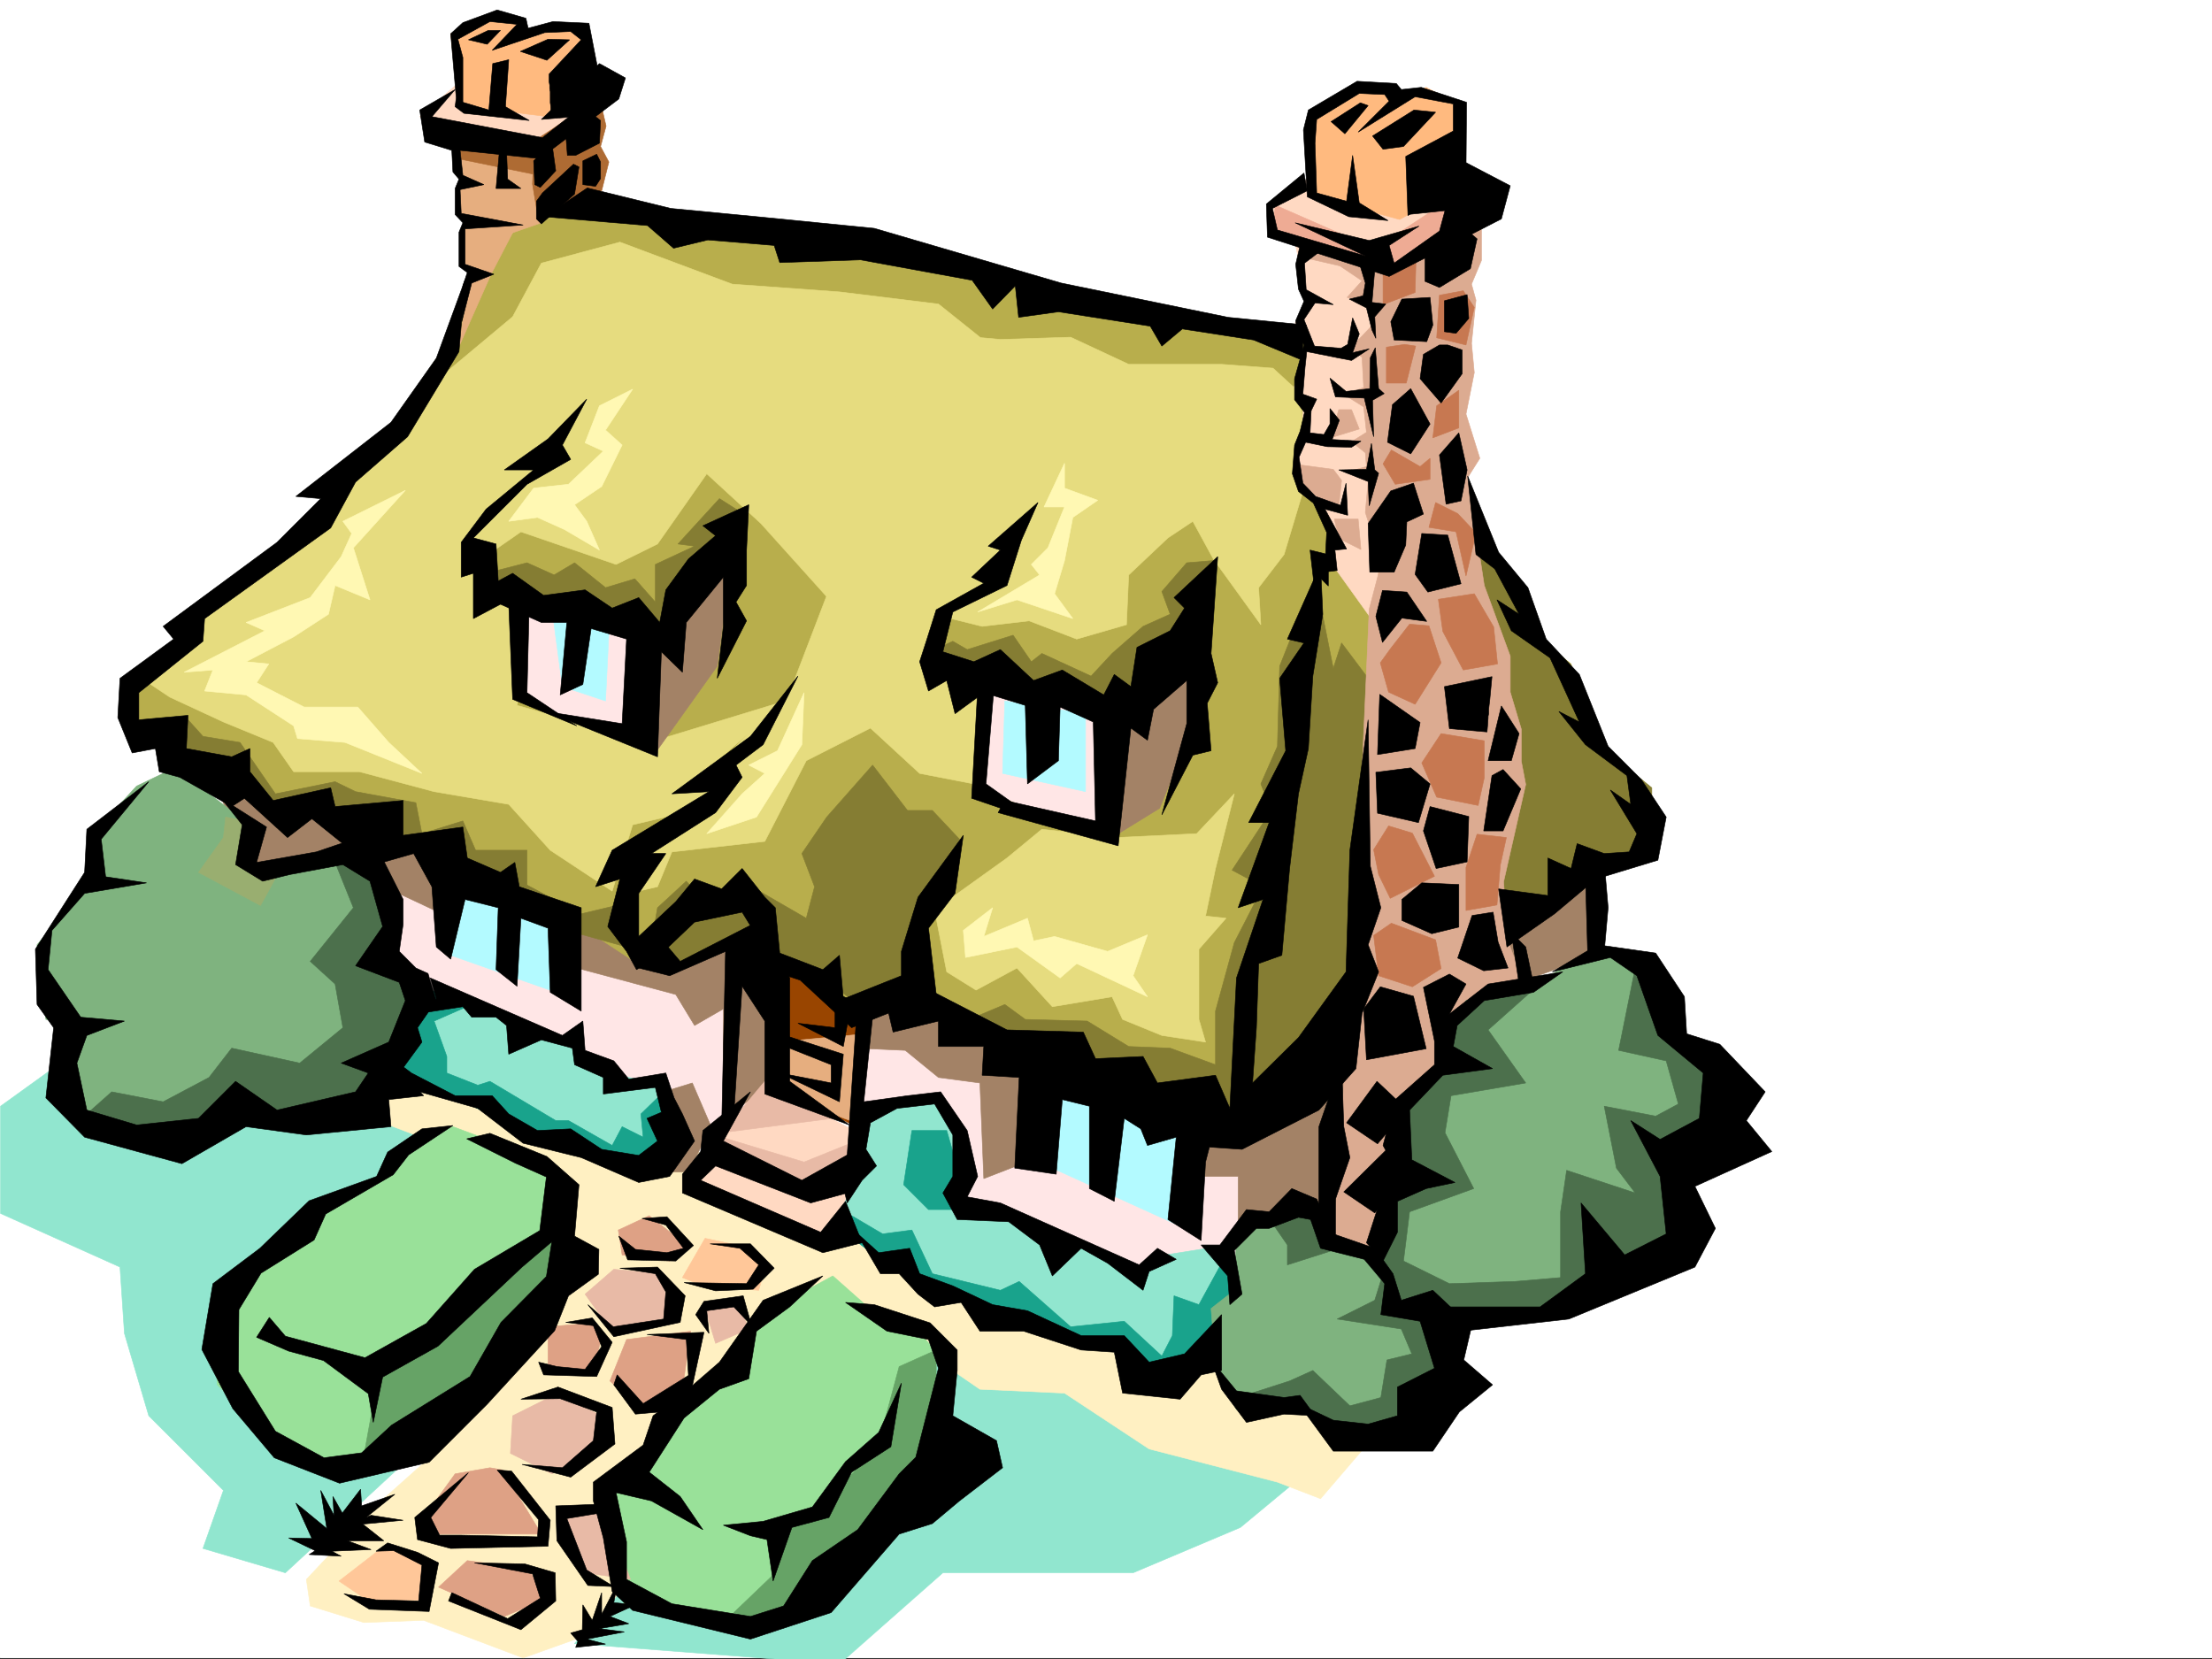
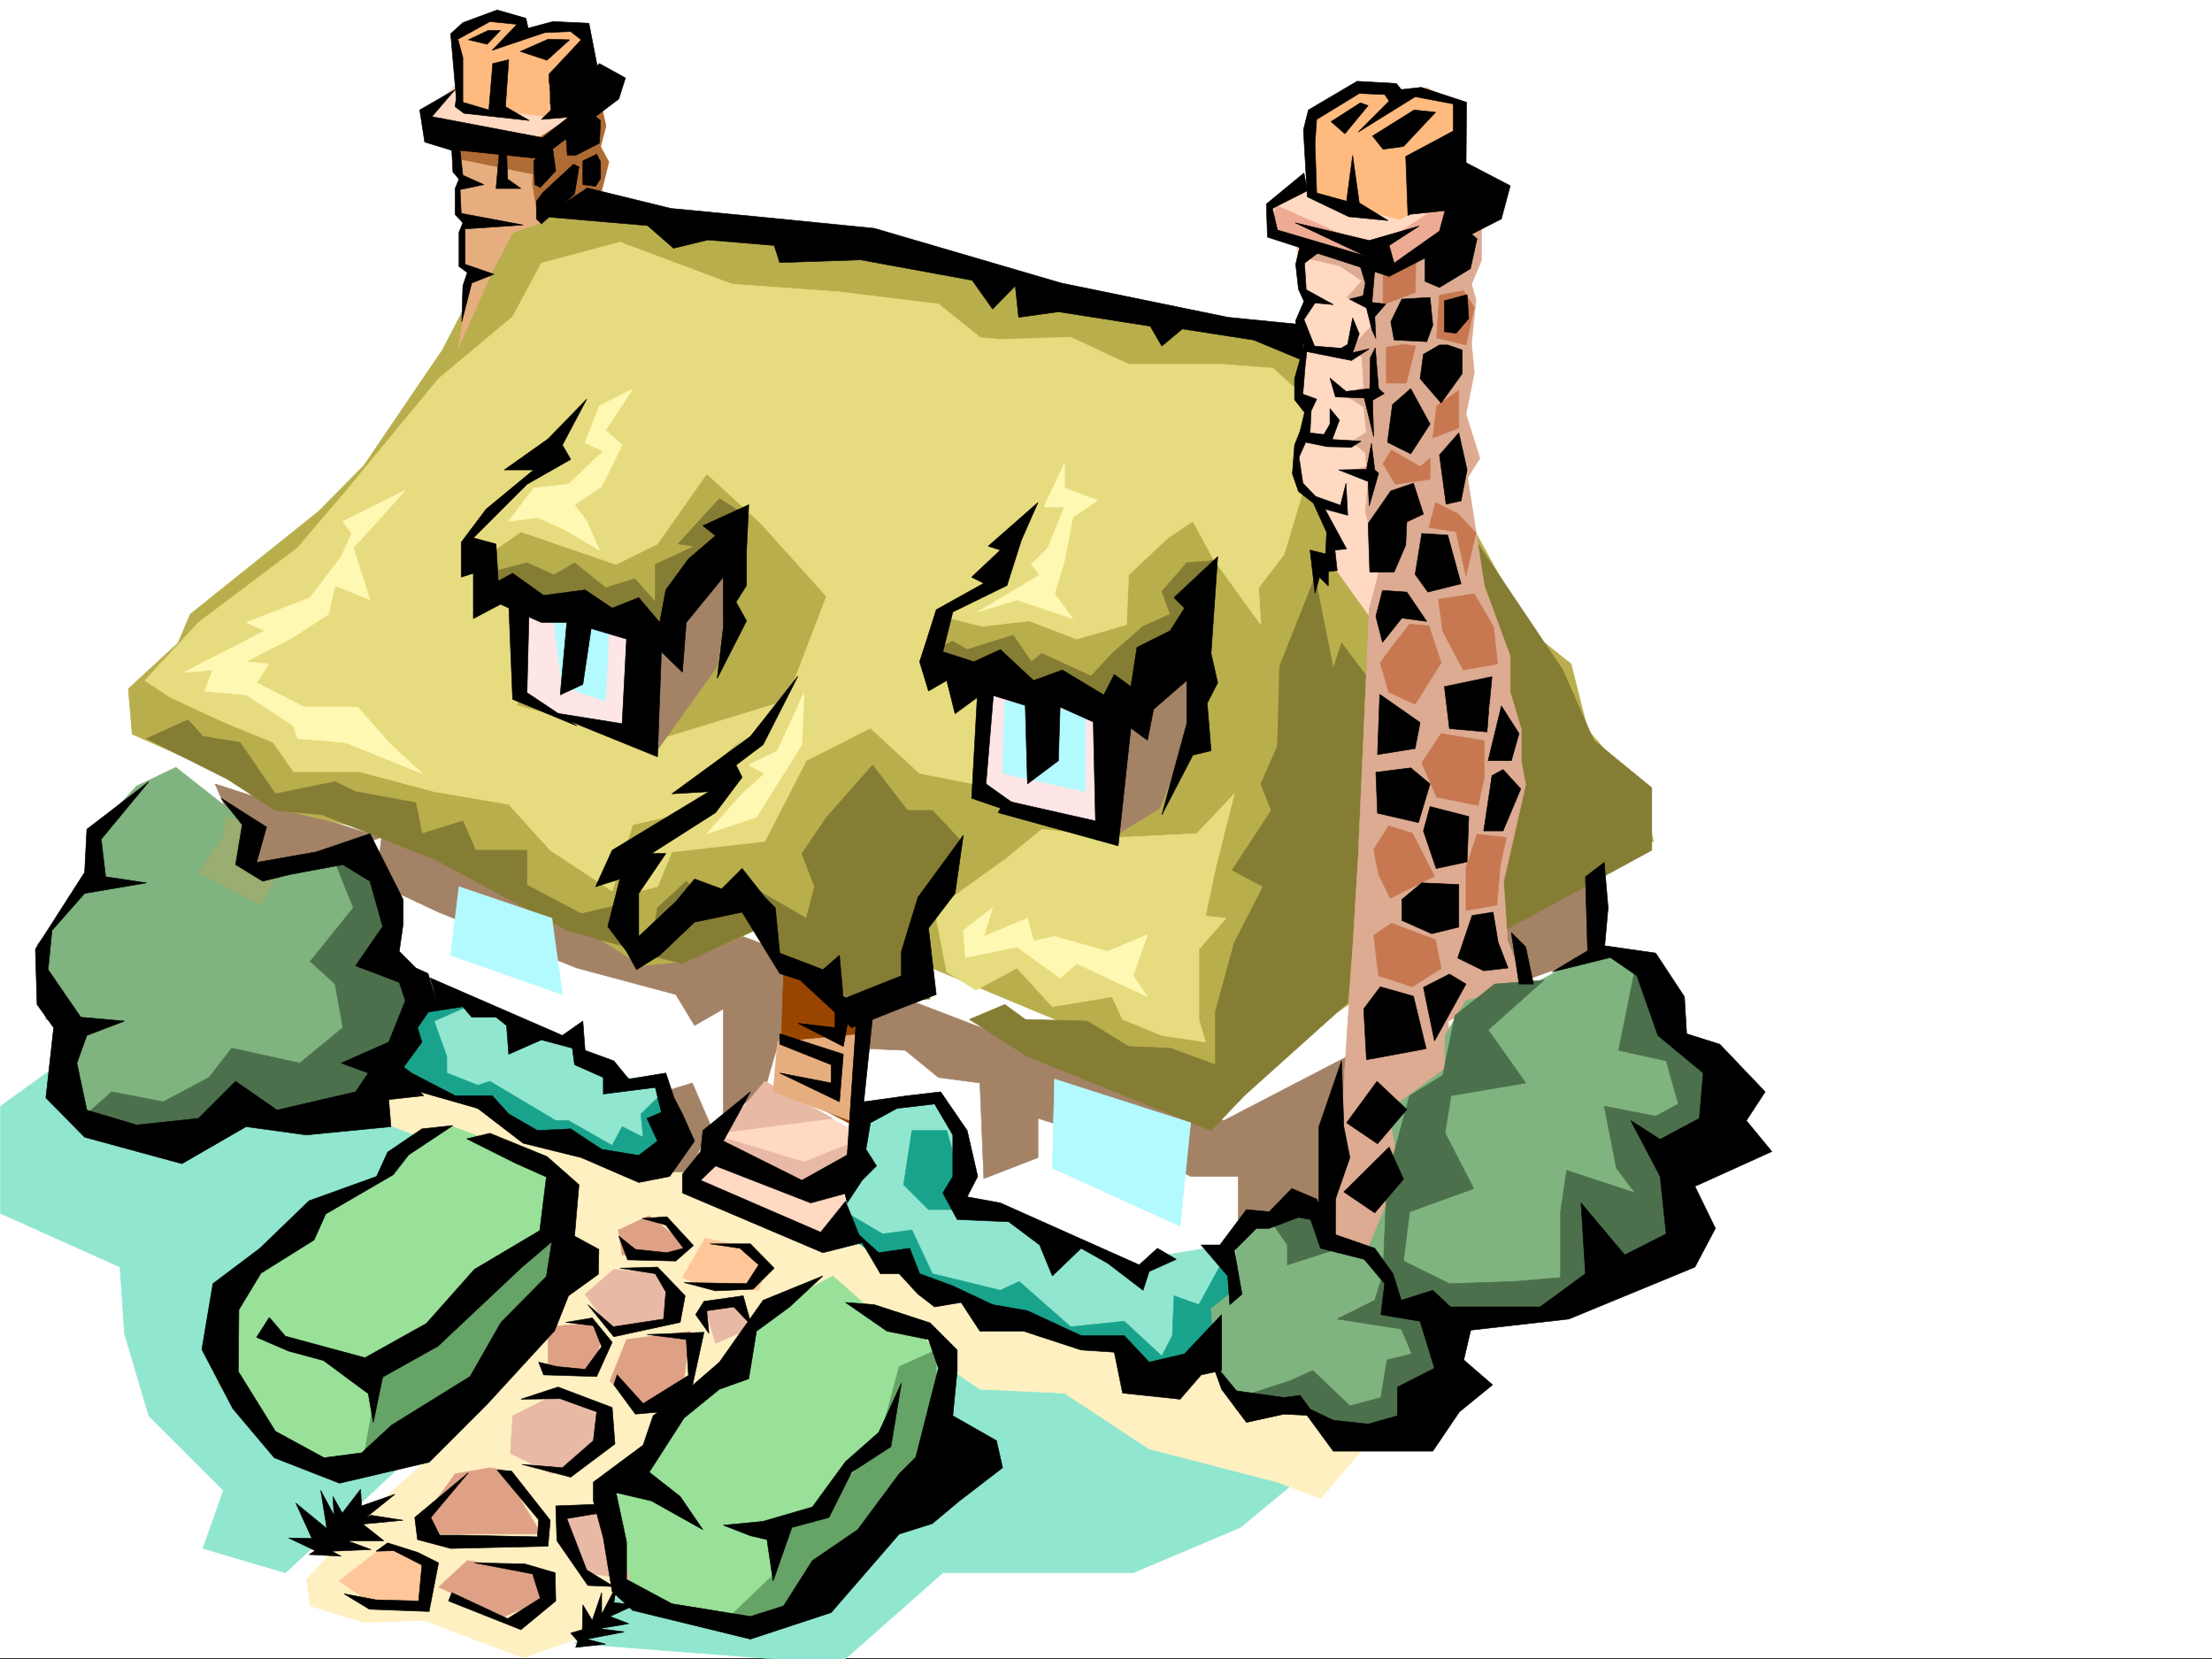
<svg xmlns="http://www.w3.org/2000/svg" width="2997.016" height="2248.25">
  <rect width="100%" height="100%" fill="#333333" stroke="none" />
  <defs>
    <clipPath id="a">
      <path d="M0 0h2997v2244.137H0Zm0 0" />
    </clipPath>
    <clipPath id="b">
      <path d="M778 1765h1004v481.09H778Zm0 0" />
    </clipPath>
    <clipPath id="c">
      <path d="M777 1764h1006v482.09H777Zm0 0" />
    </clipPath>
  </defs>
  <path fill="#fff" d="M0 2246.297h2997.016V0H0Zm0 0" />
  <g clip-path="url(#a)" transform="translate(0 2.16)">
    <path fill="#fff" fill-rule="evenodd" stroke="#fff" stroke-linecap="square" stroke-linejoin="bevel" stroke-miterlimit="10" stroke-width=".743" d="M.742 2244.137h2995.531V-2.16H.743Zm0 0" />
  </g>
  <path fill="#91e6cf" fill-rule="evenodd" stroke="#91e6cf" stroke-linecap="square" stroke-linejoin="bevel" stroke-miterlimit="10" stroke-width=".743" d="M78.668 1442.594.742 1498.78v145.297l161.836 72.649 6.02 89.89 32.96 111.59 101.153 101.113-27.719 78.668 111.63 32.961 230.023-212.742 156.597-324.297-392.605-257.668zm0 0" />
  <g clip-path="url(#b)" transform="translate(0 2.16)">
    <path fill="#91e6cf" fill-rule="evenodd" d="m778.48 2224.664 358.899 27.723 140.098-123.598h257.746l145.336-61.426 101.148-83.906-594.121-217.945zm0 0" />
  </g>
  <g clip-path="url(#c)" transform="translate(0 2.16)">
    <path fill="none" stroke="#91e6cf" stroke-linecap="square" stroke-linejoin="bevel" stroke-miterlimit="10" stroke-width=".743" d="m778.48 2224.664 358.899 27.723 140.098-123.598h257.746l145.336-61.426 101.148-83.906-594.121-217.945zm0 0" />
  </g>
  <path fill="#ffd9c2" fill-rule="evenodd" stroke="#ffd9c2" stroke-linecap="square" stroke-linejoin="bevel" stroke-miterlimit="10" stroke-width=".743" d="m627.125 107.094-58.453 50.949 193.308 50.164 53.215-69.637zM1795.2 224.707l-77.927 56.188 5.278 30.695 167.816 58.414 109.402-72.649-22.484-47.195zm0 0" />
  <path fill="#ffba7f" fill-rule="evenodd" stroke="#ffba7f" stroke-linecap="square" stroke-linejoin="bevel" stroke-miterlimit="10" stroke-width=".743" d="M697.543 23.227H663.84l-53.215 22.48 11.262 97.36 120.62 14.976 52.434-47.938V39.688h-77.886zm1184.574 95.128-61.426 8.211-44.964 28.465 5.98 111.633 114.645 30.691 64.433-35.933 22.484-115.383-50.949-27.684-30.73 14.235zm0 0" />
  <path fill="#fff0c2" fill-rule="evenodd" stroke="#fff0c2" stroke-linecap="square" stroke-linejoin="bevel" stroke-miterlimit="10" stroke-width=".743" d="m481.75 1507.031 263.77 100.332 16.46 118.356-122.851 198.508L507.246 2041.8l-92.16 98.14 5.238 35.934 72.688 22.484 80.898-3.011 134.895 50.949 86.136-30.735 50.95-67.41 301.968-389.472 179.82 123.593 114.641 5.239 114.64 75.66 173.802 44.926 58.453 22.484 67.449-78.672-229.281-117.574L568.672 1408.89Zm0 0" />
  <path fill="#a38266" fill-rule="evenodd" stroke="#a38266" stroke-linecap="square" stroke-linejoin="bevel" stroke-miterlimit="10" stroke-width=".743" d="M2167.586 1173.703v117.613l-145.332 53.176-8.996-67.406zm0 0" />
  <path fill="#99e199" fill-rule="evenodd" stroke="#99e199" stroke-linecap="square" stroke-linejoin="bevel" stroke-miterlimit="10" stroke-width=".743" d="m770.23 1613.383-44.222-44.965-112.371-41.914-56.188 19.473-19.472 39.683-120.625 56.188-14.27 24.71-116.871 95.133 8.25 114.602 106.39 104.082 117.614 2.27zm501.262 220.953-27.723-30.73-56.183-22.446-59.2-52.433-35.972 19.472-58.453 32.961-41.953 81.64-65.18 27.723-77.93 106.352-33.703 22.445 30.696 156.555 176.105 14.234 182.05-209.734zm0 0" />
  <path fill="#66a366" fill-rule="evenodd" stroke="#66a366" stroke-linecap="square" stroke-linejoin="bevel" stroke-miterlimit="10" stroke-width=".743" d="M764.992 1649.316 663.84 1725.72l-137.125 119.84-14.23 19.472L490 1988.625l171.57-117.574 119.883-167.778zm503.488 179.782-50.203 22.445-27.722 103.379-33.704 39.687-64.437 61.426-30.73 16.5-14.235 61.387-53.176 50.945 30.696 21.742 92.898-72.687 150.613-131.805zm0 0" />
  <path fill="#ffd9c2" fill-rule="evenodd" stroke="#ffd9c2" stroke-linecap="square" stroke-linejoin="bevel" stroke-miterlimit="10" stroke-width=".743" d="m1041.469 1470.316-74.918 67.41-30.73 72.645 182.046 67.41 38.984-72.648v-73.39zm0 0" />
-   <path fill="#ffe6e6" fill-rule="evenodd" stroke="#ffe6e6" stroke-linecap="square" stroke-linejoin="bevel" stroke-miterlimit="10" stroke-width=".743" d="m1176.324 1363.965-16.46 140.055 27.722 123.597 403.082 145.293 185.059-72.648 77.925-288.36-158.824 80.899zm-867.629-288.402 13.489 162.539 627.125 293.64 104.125-52.433-33.707-232.957zm0 0" />
  <path fill="#a38266" fill-rule="evenodd" stroke="#a38266" stroke-linecap="square" stroke-linejoin="bevel" stroke-miterlimit="10" stroke-width=".743" d="m291.453 1062.113 59.195 137.043 164.848-64.394zm218.02 134.075 84.691 39.683 187.29 75.66 134.151 35.934 25.454 41.953 38.984-22.48v148.304l56.184-38.941 22.484-77.89 101.152 21.702 66.664 3.008 44.965 36.715 56.188 7.469 5.238 129.578 73.43-28.465v-53.176l142.363 44.965 64.437 33.703h64.438v109.363l128.875-14.23 44.965-271.16-193.313 100.37-643.625-246.448-493.011-173.758zm0 0" />
-   <path fill="#b8ae4c" fill-rule="evenodd" stroke="#b8ae4c" stroke-linecap="square" stroke-linejoin="bevel" stroke-miterlimit="10" stroke-width=".743" d="M733.516 283.867 672.09 334.07l-72.688 140.055-106.39 156.559-61.426 62.168-173.84 139.312-16.5 38.945-67.406 62.168 5.238 61.426 152.098 67.41 66.668 38.942L565.699 1140l207.543 106.352 95.13 62.167 61.464-5.98 111.633-50.203v44.965l123.633 83.867 89.89-27.723 403.121 167.82 403.082-274.913L2240.273 1140l-16.5-67.41-72.648-83.906-22.48-89.11-56.227-44.965-122.852-223.925-167.859-173.801-303.414-50.164-318.43-78.668Zm0 0" />
+   <path fill="#b8ae4c" fill-rule="evenodd" stroke="#b8ae4c" stroke-linecap="square" stroke-linejoin="bevel" stroke-miterlimit="10" stroke-width=".743" d="M733.516 283.867 672.09 334.07l-72.688 140.055-106.39 156.559-61.426 62.168-173.84 139.312-16.5 38.945-67.406 62.168 5.238 61.426 152.098 67.41 66.668 38.942L565.699 1140l207.543 106.352 95.13 62.167 61.464-5.98 111.633-50.203l123.633 83.867 89.89-27.723 403.121 167.82 403.082-274.913L2240.273 1140l-16.5-67.41-72.648-83.906-22.48-89.11-56.227-44.965-122.852-223.925-167.859-173.801-303.414-50.164-318.43-78.668Zm0 0" />
  <path fill="#ffd9c2" fill-rule="evenodd" stroke="#ffd9c2" stroke-linecap="square" stroke-linejoin="bevel" stroke-miterlimit="10" stroke-width=".743" d="m1754.77 328.832 107.875 26.938 5.242 373.757-1.489 120.586-68.187-95.093 3.75-41.211-44.219-68.149v-44.965l7.504-20.96v-29.208l-14.23-17.242 19.472-69.637-15.718-26.238 20.214-32.96-9.738-24.712zm0 0" />
  <path fill="#e6ae7f" fill-rule="evenodd" stroke="#e6ae7f" stroke-linecap="square" stroke-linejoin="bevel" stroke-miterlimit="10" stroke-width=".743" d="m614.379 188.734 115.383 13.493 3.754 99.625-38.942 13.488-29.25 56.187-44.18 99.59 16.461-103.344-11.222-15.757V311.59l5.98-9.738-11.218-15.72-3.012-27.722 12.004-7.504-13.492-15.718zm0 0" />
  <path fill="#ae6b33" fill-rule="evenodd" stroke="#ae6b33" stroke-linecap="square" stroke-linejoin="bevel" stroke-miterlimit="10" stroke-width=".743" d="m723.781 191.004 65.922-43.441 23.969-8.993 7.508 32.22-7.508 27.683 11.262 20.996-9.739 38.941-85.433 41.215-8.25-50.207zm0 0" />
  <path fill="#ae6b33" fill-rule="evenodd" stroke="#ae6b33" stroke-linecap="square" stroke-linejoin="bevel" stroke-miterlimit="10" stroke-width=".743" d="M616.645 199.996v14.234l113.117 23.223v-35.226zm0 0" />
-   <path fill="#dcab91" fill-rule="evenodd" stroke="#dcab91" stroke-linecap="square" stroke-linejoin="bevel" stroke-miterlimit="10" stroke-width=".743" d="m1761.492 629.902 44.969 6.02 11.219 14.976-3.754 35.188-24.711-8.992-27.723-24.711zm69.68-74.879h-17.246l-11.219 38.204 38.941-12.004zm8.992 148.309h-32.219l5.98 26.195 29.993 14.977zm0 0" />
  <path fill="#e6dc7f" fill-rule="evenodd" stroke="#e6dc7f" stroke-linecap="square" stroke-linejoin="bevel" stroke-miterlimit="10" stroke-width=".743" d="m839.906 328.05-106.39 28.466-38.942 72.683-100.41 83.871-129.617 157.301-61.465 71.902-134.113 101.114-72.649 78.629 33.703 22.484 72.688 33.703 67.41 27.723 27.723 39.687h89.187l101.149 26.977 101.113 17.207 56.227 62.168 83.91 55.441 27.718-89.89 95.172-22.442 22.442-66.664 89.187-78.672-184.316 56.188-179.078-50.203 22.484-134.817-73.434-61.386 56.188-38.985 128.875 44.223 56.187-27.723 66.704-95.129 73.43 67.407 100.37 111.593 196.32-364.023-56.187-44.926-134.113-16.46-145.371-10.517zm0 0" />
  <path fill="#e6dc7f" fill-rule="evenodd" stroke="#e6dc7f" stroke-linecap="square" stroke-linejoin="bevel" stroke-miterlimit="10" stroke-width=".743" d="m1232.512 448.672 122.89 11.223 95.168-3.012 78.668 36.715h125.864l69.675 5.242 36.715 33.703 5.242 59.195-10.48 30.696 10.48 38.941-26.98 89.89-34.445 44.93 2.968 50.203-64.394-89.148-27.723-50.95-33.742 22.485-53.18 50.203-3.008 67.41-67.449 19.473-64.437-24.71-63.653 7.464-41.996-10.477-30.691 67.407 66.664 13.492-5.238 143.066-73.43-14.234-66.664-61.426-86.922 44.184L1036.227 1140l-125.899 14.23-19.473 47.196-38.945 8.992 21.7-61.426 95.913-67.406 19.473-61.426 83.945-89.894 50.207-131.063v-83.906l89.891-168.524zm33.742 784.191 98.14-70.383 47.196-38.941 101.148 11.223 108.66-5.242 50.95-53.957-25.496 101.152-13.489 64.398 27.723 3.012-36.715 41.914v95.129l8.992 30.734-59.199-8.996-53.176-21.738-14.23-30.691-80.938 13.488-47.937-52.434-55.442 29.95-39.726-24.712zm0 0" />
  <path fill="#857d33" fill-rule="evenodd" stroke="#857d33" stroke-linecap="square" stroke-linejoin="bevel" stroke-miterlimit="10" stroke-width=".743" d="m1016.758 1199.156-59.2 24.715-27.722-29.953-38.98 35.973-11.223 64.398 44.965 11.223 103.379-47.938zm0 0" />
  <path fill="#857d33" fill-rule="evenodd" stroke="#857d33" stroke-linecap="square" stroke-linejoin="bevel" stroke-miterlimit="10" stroke-width=".743" d="m1299.957 1136.988-36.715-38.941h-33.703l-47.234-61.426-62.168 70.418-33.703 49.422 17.203 44.965-11.223 42.699-77.926-44.969 24.711 89.895 95.172 50.203 27.719 21.7 98.14-7.509-24.71-76.36zm481.75-355.028 24.754 123.595 11.219-34.446 33.746 44.926 5.238 92.903-30.734 349.789-140.094 125.824-44.965 47.191-248.754-100.37-78.672-50.204 47.938-20.215 27.723 20.215 83.91 2.27 56.222 34.445 56.188 2.23 61.426 22.48v-72.648l25.496-92.86 38.941-75.66-41.953-22.484 53.215-80.894-14.274-35.934 22.485-50.949 3.012-108.617zm221.035-44.925 5.238 540.05 230.024-125.12v-84.613l-78.668-64.438-41.953-95.129zm-997.246-41.953-30.734-19.473-56.184 61.426 22.48 2.973-53.175 24.75v50.906L860.16 784.23l-39.726 11.965-41.954-33.707-27.722 16.5-36.715-16.5-55.441 14.235 2.968 27.722 245.785 61.426zm249.496 190.258 35.973-16.5 19.473 11.262 62.206-19.473 24.711 35.933 14.235-11.222 66.703 30.695 28.465-30.695 41.953-36.715 36.715-16.461-11.262-30.73 33.746-38.946 35.973-2.968-24.75 114.562-86.922 83.906zM198.55 1000.688l56.188-25.458 20.254 22.446 50.203 8.25 47.938 69.636 80.894-16.46 27.723 13.488 81.68 14.976 8.25 41.953 55.445-17.242 17.242 39.688h69.676v47.191l73.43 38.946 47.195-11.223 14.23 56.187-80.894-22.48-176.852-95.133-154.328-61.426-63.691-5.98-64.438-41.957zm0 0" />
  <path fill="#fff8b3" fill-rule="evenodd" stroke="#fff8b3" stroke-linecap="square" stroke-linejoin="bevel" stroke-miterlimit="10" stroke-width=".743" d="m1089.402 938.516-35.968 78.632-38.946 19.473 21.739 11.258-30.73 27.684-47.938 53.957 67.41-22.48 61.465-98.102zM812.184 549.785l-19.47 50.164 24.712 11.262-47.196 44.926-47.19 5.238-33.747 44.926 38.984-5.239 36.715 16.5 47.192 27.723-17.243-38.984-16.46-22.442 36.714-24.71 27.723-56.188-22.484-20.215 36.714-55.441zm630.136 77.887-27.722 59.16h27.722l-22.48 55.441-22.485 22.485 11.223 14.23-83.91 50.168 53.215-16.46 75.66 25.452-24.711-33.703 13.488-44.925 11.223-58.458 33.742-23.226-44.965-16.461zM462.281 754.238l-41.957 55.446-86.918 33.703 25.492 11.222-109.402 56.188 38.984-3.012-11.261 28.465 56.187 5.277 64.438 41.914 5.238 17.247 64.438 5.238 104.16 41.953-44.965-41.953-41.953-47.938h-72.688l-64.437-32.96 16.5-25.454-30.73-3.012 64.437-33.703 47.23-30.695 8.953-38.941 47.235 19.472-22.48-70.422 70.417-77.886-84.652 41.914 11.965 16.504zm842.914 506.348 3.012 36.715 69.676-14.235 58.457 41.953 22.441-19.507 95.914 44.965-19.472-28.465 19.472-55.446-53.96 22.485-71.903-20.215-28.465 5.98-8.25-30.691-59.199 24.71 12.004-38.944zm0 0" />
  <path fill="#ffe6e6" fill-rule="evenodd" stroke="#ffe6e6" stroke-linecap="square" stroke-linejoin="bevel" stroke-miterlimit="10" stroke-width=".743" d="M700.555 815.664v134.074l164.843 50.95-2.265-31.477-.742-11.223-.743-5.98v-3.754l-.746-.742v-8.25l-1.523-6.727-.742-12.746h-.742v-5.984l-.747-6.02-1.484-11.965v-5.98l-.781-3.012v-2.23l-.742-5.239v-4.496l-2.23-14.234v-6.02zM1335.93 936.25l-13.489 131.102 170.082 64.398-8.25-173.762zm0 0" />
  <path fill="#a38266" fill-rule="evenodd" stroke="#a38266" stroke-linecap="square" stroke-linejoin="bevel" stroke-miterlimit="10" stroke-width=".743" d="m868.371 874.082 123.637-122.816-20.215 151.28-83.91 117.614Zm649.609 112.371 98.18-106.351-3.012 111.593-41.953 103.38-64.437 39.687zm-618.875 492.856 38.942-12.004 25.496 59.199-30.734 61.387h-41.954zm0 0" />
  <path fill="#e8baa6" fill-rule="evenodd" stroke="#e8baa6" stroke-linecap="square" stroke-linejoin="bevel" stroke-miterlimit="10" stroke-width=".743" d="m1128.387 1515.242-150.614 19.473 58.454-69.637zm-150.614 25.492 111.63 33.707 70.46-28.464-12.004 56.144-49.46 8.25-128.876-50.164zm0 0" />
  <path fill="#dea185" fill-rule="evenodd" stroke="#dea185" stroke-linecap="square" stroke-linejoin="bevel" stroke-miterlimit="10" stroke-width=".743" d="m837.68 1666.559 41.953-19.473 53.176 41.957-25.454 19.473-64.437-8.254zm0 0" />
  <path fill="#e8baa6" fill-rule="evenodd" stroke="#e8baa6" stroke-linecap="square" stroke-linejoin="bevel" stroke-miterlimit="10" stroke-width=".743" d="m997.246 1758.68-41.953 14.23 14.23 47.195 44.965-19.472zm0 0" />
  <path fill="#dea185" fill-rule="evenodd" stroke="#dea185" stroke-linecap="square" stroke-linejoin="bevel" stroke-miterlimit="10" stroke-width=".743" d="m742.508 1797.621 61.426-5.238 11.261 17.242-11.261 50.168-61.426-5.984zm-78.668 191.004-47.195 8.25-44.965 62.172 13.492 19.469h148.344l-52.434-86.88zm53.215 137.085-83.95-11.26-38.94 35.972 89.148 39.687 53.214-22.484zm0 0" />
  <path fill="#e8baa6" fill-rule="evenodd" stroke="#e8baa6" stroke-linecap="square" stroke-linejoin="bevel" stroke-miterlimit="10" stroke-width=".743" d="M694.574 1918.207 756 1887.512l53.957 28.465v47.195l-62.207 33.703-56.188-27.719Zm122.852 120.625-55.446 5.238 30.735 86.88 61.426 8.991zm0 0" />
  <path fill="#ffc799" fill-rule="evenodd" stroke="#ffc799" stroke-linecap="square" stroke-linejoin="bevel" stroke-miterlimit="10" stroke-width=".743" d="m498.996 2111.477 24.75-19.47 50.164 28.466-2.23 47.152-70.418 3.012-41.953-28.465zm0 0" />
  <path fill="#dea185" fill-rule="evenodd" stroke="#dea185" stroke-linecap="square" stroke-linejoin="bevel" stroke-miterlimit="10" stroke-width=".743" d="m935.82 1803.605-86.922 11.262-22.48 56.184 41.953 38.945 56.227-27.723zm0 0" />
  <path fill="#e8baa6" fill-rule="evenodd" stroke="#e8baa6" stroke-linecap="square" stroke-linejoin="bevel" stroke-miterlimit="10" stroke-width=".743" d="m792.715 1753.441 33.703 47.192 83.91-16.5-16.465-58.414-62.207-5.985zm0 0" />
  <path fill="#ffc799" fill-rule="evenodd" stroke="#ffc799" stroke-linecap="square" stroke-linejoin="bevel" stroke-miterlimit="10" stroke-width=".743" d="m955.293 1677.781-30.695 53.176 27.722 11.262 75.657 5.98 8.25-28.465-27.72-30.691zm0 0" />
  <path fill="#7fb37f" fill-rule="evenodd" stroke="#7fb37f" stroke-linecap="square" stroke-linejoin="bevel" stroke-miterlimit="10" stroke-width=".743" d="m238.277 1039.629-53.218 25.457-61.426 66.664v59.195l-19.469 24.715-53.96 64.395 11.964 101.113 27.723 5.238-11.223 103.383 41.957 22.48 92.156 31.438 106.39-28.465 145.376 6.024 62.168-67.45 14.234-47.937 24.75-64.398-35.972-38.942v-92.121l-47.977-50.945-131.102 17.242-19.472-14.234 2.23-47.934zm0 0" />
  <path fill="#91e6cf" fill-rule="evenodd" stroke="#91e6cf" stroke-linecap="square" stroke-linejoin="bevel" stroke-miterlimit="10" stroke-width=".743" d="m571.68 1350.477 69.675 13.488 75.7 28.465 64.398 22.441 35.973 38.945 76.437 13.489 24.715 44.964-27.723 64.399-151.355-30.691-77.93-44.223-134.855-47.938zm610.625 153.543 83.949-14.23 44.184 73.39-8.25 58.414 106.39 42.699 134.895 64.434 16.46-25.453 75.7-12.004 56.183 47.937-92.898 123.594-66.707-5.98-17.203-38.985-89.188-14.23-78.668-19.473-61.425-33.703h-27.723l-31.477-47.156-24.71 8.21-64.438-56.187zm0 0" />
  <path fill="#19a38c" fill-rule="evenodd" stroke="#19a38c" stroke-linecap="square" stroke-linejoin="bevel" stroke-miterlimit="10" stroke-width=".743" d="m639.129 1360.953-50.95 22.484 17.208 47.934v22.445l41.953 16.5 16.5-5.238 89.148 53.176h17.242l59.2 33.703 13.488-25.453 28.465 14.23-3.012-31.472 27.723-26.98 14.234 55.445-44.93 38.941-128.87-30.691-209.813-103.383 41.957-106.352zm643.586 170.789h-47.195l-11.22 73.39 33.704 33.704h55.441zm-128.875 115.344 41.957 24.715 39.723-5.242 27.722 59.16 92.16 22.48 25.454-12.004 69.714 61.426 72.649-7.465 50.945 47.153 14.234-27.684 2.27-53.957 33.703 12.004 30.73-56.188 20.215 41.957-64.433 103.38-44.93 8.21-50.945-35.933h-44.223l-140.094-61.426-67.449-12.004-33.703-44.184-27.723 2.27-64.437-49.461zm0 0" />
  <path fill="#b3faff" fill-rule="evenodd" stroke="#b3faff" stroke-linecap="square" stroke-linejoin="bevel" stroke-miterlimit="10" stroke-width=".743" d="m747.75 823.914 14.23 106.352 58.454 19.472 5.984-120.582zm613.633 125.824-2.969 98.14 112.371 24.712V966.98Zm67.449 512.328-3.012 120.586 173.098 78.668 14.23-140.054zm-806.945-260.64-11.262 92.863 151.355 53.176-14.23-103.34Zm0 0" />
  <path fill="#994500" fill-rule="evenodd" stroke="#994500" stroke-linecap="square" stroke-linejoin="bevel" stroke-miterlimit="10" stroke-width=".743" d="m1061.684 1316.77-5.243 156.558 103.422 53.176 8.211-156.559zm0 0" />
  <path fill="#dcab91" fill-rule="evenodd" stroke="#dcab91" stroke-linecap="square" stroke-linejoin="bevel" stroke-miterlimit="10" stroke-width=".743" d="m1963.797 315.34-80.156 54.664-116.907-35.934v14.977l48.72 11.219 29.948 20.214-20.215 22.485 33.704 8.25-1.485 31.437-28.465 29.989 16.461 11.222 2.27 41.211-26.238 9.735 26.238 16.46 3.754 34.45-20.254 12.746 18.726 14.976 1.528 18.727-27.723 7.508 29.95 12.707-3.755 41.957 11.262 35.187 6.727 47.196-12.75 48.68-14.973 337.077-7.508 123.56-26.195 400.734 36.715 97.359 120.62-357.258-1.484-43.437 102.637-50.207-22.484-59.899-5.238-78.672 29.953-131.804-5.985-31.477V987.94l-14.976-50.168v-48.68l-35.227-95.87-9.738-63.696-12.746-82.382 16.5-26.2-18.727-59.937 11.219-56.188-3.75-39.687 6.02-58.414-6.02-21.739 13.488-32.18v-41.21l-4.496-41.215zm0 0" />
  <path fill="#c77851" fill-rule="evenodd" stroke="#c77851" stroke-linecap="square" stroke-linejoin="bevel" stroke-miterlimit="10" stroke-width=".743" d="m1885.129 609.688-11.262 18.726 16.5 27.723 47.195-6.727v-28.465l-13.492 11.223zm17.984-143.067-24.75 3.754v48.676h26.98l12.747-50.164zm-29.246-98.848V412.7l43.48-16.46 1.485-56.184zm102.676 161.017-29.988 20.995-5.239 43.442 35.227-13.493zm-1.523 167.034-29.95-14.976-8.996 33.703 36.715 5.984 13.492 59.942 13.488-58.418zm-91.38 183.536-13.488 18.69 11.223 39.723 35.973 16.461 35.187-56.183-16.46-50.168-26.235-2.227zm145.337 20.214-46.45 8.211-27.722-52.394-5.985-43.48 48.68-7.466 26.238 44.926zm-46.45-505.601-32.218 5.98-3.754 57.711 39.726 9.738 11.219-50.949zm-29.992 599.949-26.195 39.726 20.215 46.41 56.187 11.262 8.25-37.457v-50.207zm88.445 140.84-39.726-4.496-14.973 44.925v58.414l41.953-7.468 4.496-53.918zm-127.386-5.985-32.219-9.734-20.215 32.18 6.727 33.703 15.754 32.218 59.941-29.949zm31.476 144.555-59.941-22.484-23.969 16.5 6.727 54.664 45.707 14.972 38.941-24.71zm0 0" />
  <path fill="#7fb37f" fill-rule="evenodd" stroke="#7fb37f" stroke-linecap="square" stroke-linejoin="bevel" stroke-miterlimit="10" stroke-width=".743" d="m1753.242 1632.855-77.926 41.954-2.968 73.39-31.477 24.711 5.98 78.633 28.465 58.453 89.188-5.238 86.922 50.164 95.129-67.41 3.011-83.907 187.29-38.945 134.894-61.387 7.469-59.195-1.488-19.473-.743-8.992-.742-8.25-2.27-16.46 36.715-33.708v-119.84l-47.933-53.918-30.735-86.136-67.449-11.262-86.879 47.191-91.414 22.485-28.465 47.191v44.93l-75.699 56.183 14.235 83.872-44.926 109.363-56.227-16.461zm0 0" />
  <path fill="#99ae70" fill-rule="evenodd" stroke="#99ae70" stroke-linecap="square" stroke-linejoin="bevel" stroke-miterlimit="10" stroke-width=".743" d="m305.684 1107.04-2.973 27.722-33.742 47.191 83.949 44.926 27.719-50.164-49.461-11.262 2.23-53.176zm0 0" />
  <path fill="#4c704c" fill-rule="evenodd" stroke="#4c704c" stroke-linecap="square" stroke-linejoin="bevel" stroke-miterlimit="10" stroke-width=".743" d="m454.027 1168.465 24.754 61.426-58.457 72.648 33.703 30.691 10.52 59.2-58.453 47.937-92.16-20.254-30.73 39.723-62.173 32.965-69.676-13.492-33.703 29.953 92.903 34.445 103.379-31.438 101.152 2.973 92.16-13.488 66.664-157.262-66.664-50.203 30.73-61.426-64.437-73.39zm1268.523 486.832 21.7 31.477v26.98l70.46-22.484-38.983-58.415zm0 0" />
  <path fill="#4c704c" fill-rule="evenodd" stroke="#4c704c" stroke-linecap="square" stroke-linejoin="bevel" stroke-miterlimit="10" stroke-width=".743" d="m1873.867 1725.719-11.223 35.972-50.945 25.453 86.918 13.489 14.235 33.703-33.708 8.25-8.25 50.91-41.953 11.262-50.203-47.938-31.476 14.23-69.676 22.446 89.148 11.262 53.957 44.926 108.621-8.993 34.485-100.37v-53.177l142.363-16.46 106.39-39.727 61.427-53.176v-83.87l44.964-62.169 8.25-77.926-55.441-58.414-56.188-83.87-22.484 111.59 64.438 14.233 16.46 58.414-30.69 16.5-69.716-13.488 16.5 83.871 25.493 33.703-92.942-30.695-8.21 56.188v89.109l-61.466 5.238-89.148 3.012-62.207-30.691 8.25-66.668 86.918-31.477-38.942-75.656 8.211-50.164 101.153-17.246-50.95-71.903 75.7-67.41-66.707 5.238-53.918 42.7-16.5 80.898-44.965 27.723-30.695 112.332zm0 0" />
  <path fill="#eeab94" fill-rule="evenodd" stroke="#eeab94" stroke-linecap="square" stroke-linejoin="bevel" stroke-miterlimit="10" stroke-width=".743" d="m1727.79 277.883 134.855 59.16 106.39-70.379v33.703l-72.683 59.156-171.575-44.925zm0 0" />
  <path fill="#e6ae7f" fill-rule="evenodd" stroke="#e6ae7f" stroke-linecap="square" stroke-linejoin="bevel" stroke-miterlimit="10" stroke-width=".743" d="m1053.434 1411.902 119.879-11.261-13.45 120.625-112.414-41.957zm0 0" />
  <path fill-rule="evenodd" stroke="#000" stroke-linecap="square" stroke-linejoin="bevel" stroke-miterlimit="10" stroke-width=".743" d="m1915.078 1349.73-44.926-12.746-22.48 29.953 3.754 68.934 80.894-14.977zM794.941 540.793l-52.433 53.918-59.196 41.953h39.727l-64.437 53.176-33.707 44.926v47.195l16.46-5.238v61.425l36.715-19.472 55.446 24.71h34.488l-8.996 98.141 30.695-14.23 11.262-75.66 47.933 14.234-5.98 114.602-103.418-16.5 151.355 61.425 5.239-142.324 28.504 27.723 5.238-67.41 50.207-61.426v66.664l-8.25 70.422 39.684-77.887-14.23-25.496 14.23-22.441v-47.938l3.011-61.426-62.168 28.465 17.203 13.45-36.714 31.476-30.696 41.953-8.25 44.184-28.465-33.703-35.968 14.23-36.715-24.71-56.188 7.468-41.953-29.95-19.511 10.477-2.973-50.164-30.735-8.25 72.688-72.648 59.2-33.703-11.263-19.473zm611.407 140.055-67.446 59.16 16.5 5.277-38.945 36.676 16.461 8.25-64.438 35.934-13.488 42.695-8.992 27.722 12.004 39.688 24.71-14.234 11.263 44.964 38.941-28.464 56.188 17.207 3.011 106.39 41.953-31.476 2.27-72.649 44.926 20.215 3.007 134.074-122.89-27.722-8.992 16.5 162.617 44.925 17.203-159.527 22.484 16.461 8.25-41.914 44.965-38.984v58.457l-33.746 123.554 41.996-80.859 24.711-6.02-5.238-64.398 14.23-27.723-8.992-39.687 8.992-131.102-59.195 55.446 14.23 14.23-19.472 30.695-44.965 22.48-8.25 53.177-22.48-16.461-14.235 27.722-56.187-33.742-38.942 14.23-44.965-41.913-35.972 16.46-41.953-13.488 13.488-53.918 73.43-35.933 19.472-61.426zm-325.196 235.187-64.394 81.64-106.43 77.888 50.203-2.973-131.101 79.375-22.485 49.46 32.961-10.48-16.46 64.399 25.452 33.707 13.493 24.71 31.472-19.472 47.196-44.926 64.437-13.492 50.945 83.129 27.723 8.992 69.676 64.438 64.437-25.492 50.203-19.473-10.476-89.89 35.973-47.157 11.218-78.668-61.426 83.91-22.48 73.39v32.962l-78.668 31.433-5.242-59.156-22.48 19.473-58.458-22.446-5.98-61.425-14.234-14.23-30.73-38.946-27.724 27.683-36.714-13.453-25.454 30.696-50.207 47.195v-58.418l36.715-53.957h-19.508l86.918-55.406 35.973-47.934-8.25-16.5 36.715-27.683zm0 0" />
-   <path fill-rule="evenodd" stroke="#000" stroke-linecap="square" stroke-linejoin="bevel" stroke-miterlimit="10" stroke-width=".743" d="m630.137 378.996-38.985 106.352-61.425 86.882-128.875 100.368 33.707 3.011-59.2 59.157-154.328 113.859 14.235 17.246-72.688 53.176-2.973 53.176 19.473 47.937 31.477-5.984 5.238 31.437 27.723 7.508 70.418 39.684 17.242-11.22 58.418 53.177 33-25.457 73.43 59.16h22.44l41.997-12.004 24.71 44.965 5.981 81.64 19.473 16.461 19.512-80.898 44.926 11.262-2.973 83.87 28.465 22.481 5.238-92.117 36.715 13.45 3.012 86.917 41.953 25.453v-140.054l-83.907-28.465-6.023-32.961-19.473 13.488-44.965-19.472-5.98-41.954-80.937 11.223v-47.195l-92.16 8.25-5.981-25.453-77.926 17.203-31.476-38.942v-31.437l-24.711 11.222-61.426-11.222 2.23-44.965-66.668 6.02v-36.715l86.922-69.676 2.227-30.692 170.828-122.851 33.703-62.172 70.46-61.387 69.677-115.383zm613.633 954.234 120.625 62.172 103.379 3.008 16.5 35.934 64.437-2.973 19.473 35.934 78.668-10.477 19.472 44.926 8.992-176.734 35.973-106.391-33.703 11.262 41.953-115.344h-27.723l50.207-97.399-8.25-98.101 32.961-47.938-22.484-5.238 44.965-101.113 3.012 67.406-13.489 83.871-6.023 98.14-13.45 61.388-12.003 101.152-10.48 117.574-31.473 11.223-3.012 86.918-5.238 74.875 62.207-61.426 64.437-89.11 5.238-164.804 24.711-176.735 3.012 198.473 14.23 56.188-17.242 50.164 14.235 36.715-22.485 56.187-8.25 74.879-50.164 56.184-104.164 53.175-44.222-3.007-5.239 20.253-5.98 106.352-44.965-28.465 11.258-111.594-38.98 11.223-8.993-22.48-22.484-14.235-13.488 112.375-33.708-17.246v-111.59l-36.714-8.992-8.25 101.113-56.184-8.25 5.98-122.816-50.164-3.008 2.227-38.945h-61.426v-34.445l-61.465 14.972-5.98-25.453zm-378.372-21.699 41.957 10.48 75.657-32.96-5.239 237.453 16.5-17.242 11.223-173.02 30.73 47.196v98.843l114.645 41.953-80.937-59.156V1325.02l-38.946-78.667-109.402 56.187-16.5-19.473zm1123.11-666.617 41.957 103.344 39.723 47.937 24.71 69.676 44.965 47.934 38.985 97.36 44.925 44.925 33.743 50.95-11.258 58.413-83.91 25.492-56.188 47.157-64.437 44.964-11.258-78.668 66.703 8.993v-50.91l31.476 14.234 8.212-33.703 36.714 13.449 33.742-2.23 10.481-24.711-35.973-59.196 27.719 19.473-5.238-38.945-56.188-41.915-35.968-44.964 27.718 14.23-39.722-86.879-52.434-36.715-19.473-41.914 29.95 19.47-32.961-61.427-25.453-19.472zm-137.082 1038.848 24.71-76.399 22.481-10.48-24.75-44.926 16.5-62.168 53.215-47.195v-53.176l72.648-56.187 101.153-16.461-39.688 27.722-66.703 11.223-36.715 33.703-5.242 28.465 53.219 29.953-67.45 8.992-44.964 47.191 3.012 67.41 58.453 30.692-38.985 8.25-38.941 17.246v41.914l-19.512 38.985zm0 0" />
  <path fill-rule="evenodd" stroke="#000" stroke-linecap="square" stroke-linejoin="bevel" stroke-miterlimit="10" stroke-width=".743" d="m2103.148 1316.77 61.426-36.715 78.711 11.261 38.942 59.16 3.011 50.165 44.926 14.23 61.465 64.438-25.492 38.945 34.484 41.953-104.16 47.156 27.723 56.93-27.723 52.434-170.828 70.418-145.375 16.46-19.473-32.921h125.902l61.426-44.965-5.98-95.875 59.156 70.418 56.227-28.461-8.25-77.89-39.727-75.657 39.727 25.453 53.175-28.465 5.243-61.426-61.426-50.91-28.465-80.894-35.973-24.711zm-1086.39 162.539-64.438 52.433-3.011 28.465-24.711 30.695v25.454l190.3 80.898 53.176-13.492-22.484-56.145-33.703 41.914-162.578-70.379 20.214-19.472 128.875 50.164 49.461-13.488 3.012-53.176-64.437 35.972-106.391-53.175zM582.902 1325.02l179.078 77.886 27.723-19.468 3.012 39.683 38.941 14.235 20.254 24.71 50.203-8.25 11.223 33.704 11.262 21.742 16.46 36.715-33.703 47.933-41.957 8.211-77.925-33.703-78.668-19.473-61.465-47.191-78.668-22.445-41.957-19.473-2.969-31.473 33.703 25.453 59.196 30.735h50.207l22.441 24.71 38.984 22.481 44.965-2.265 41.953 27.718 50.203 8.25 25.457-19.468-14.234-30.735 19.473-8.21-8.211-33.704-70.457 8.953v-22.445l-38.946-17.242-3.011-22.48-41.953-11.223-44.223 19.472-2.969-38.945-14.234-11.223h-32.961l-12.004-14.23-58.453 8.992 22.48-19.512zm0 0" />
  <path fill-rule="evenodd" stroke="#000" stroke-linecap="square" stroke-linejoin="bevel" stroke-miterlimit="10" stroke-width=".743" d="m1355.402 1629.844 188.07 83.91 24.712-22.484 25.492 14.976-36.715 16.5-8.25 25.453-47.977-36.715-35.93-20.215-38.984 37.458-17.242-41.954-41.953-31.476-69.68-2.969-19.468-35.973 13.488-22.445v-56.183l-24.711-41.958-50.95 5.985-35.968 19.512-6.023 35.93 14.273 22.484-19.512 19.472-20.215 30.692-10.48-44.184 10.48-20.215 12.004-179.039 24.711-30.691-14.234 137.086 59.2-8.25 44.925-5.242 35.973 52.433 14.23 62.168-14.23 27.684zm-195.539 39.687 32.961 56.188h25.453l25.492 27.722 22.485 17.243 35.934-6.024 25.492 38.945h59.199l77.926 25.493 44.925 2.972 11.258 55.442 77.93 8.25 28.465-32.961 27.719-5.98v-75.66l-50.204 53.175-47.937 11.223-33.742-35.934h-58.414l-72.688-33.703-47.195-8.25-53.957-25.453-44.965-16.5-13.488-34.45-41.957 5.985zm492.973 17.243 35.973-47.938 30.73 3.012 30.734-31.477 33.704 14.234 22.484 47.196 56.184 19.469 24.71 34.449 11.262 35.972 42.7-13.492 52.433 49.422-10.48 44.965 38.984 33.707-44.969 36.676-35.969 53.176h-134.855l-47.195-64.399 47.195 22.48 47.191 5.243 39.727-11.262v-38.945l50.203-25.453-19.512-63.653-53.175-8.996 5.242-41.953-27.723-32.96-59.2-14.978-13.487-38.94-16.461-3.013-39.727 14.977h-17.242l-29.95 29.988 10.477 59.16-16.5 14.23-2.972-38.944-35.97-41.954zm0 0" />
  <path fill-rule="evenodd" stroke="#000" stroke-linecap="square" stroke-linejoin="bevel" stroke-miterlimit="10" stroke-width=".743" d="m1640.871 1842.586 34.445 41.918 64.438 8.992 21.738-2.973 20.215 27.684-41.953-2.23-50.945 11.222-33.707-44.926zM201.559 1059.102l-83.907 64.437-3.011 58.414-66.704 104.086 2.266 74.914 22.484 31.477-10.519 95.09 52.473 53.214 131.847 35.934 86.918-50.164 81.68 11.223 114.64-11.223-3.011-36.715 47.195-5.238-30.695-33.707 28.465-38.942-5.98-19.472 25.452-36.715L579.93 1319l-16.5-7.469-22.48-22.48 5.238-36.715v-33.707l-44.926-89.11-72.688 24.712-80.937 14.234 13.492-47.938-61.426-38.941 28.465 35.93-8.996 53.96 36.715 22.442 36.715-8.992 71.945-13.45 36.715 22.442 17.203 61.426-36.715 53.176 59.2 22.484 8.25 24.71-22.485 56.188-64.434 28.465 36.715 13.45-17.246 25.492-106.39 24.71-56.188-38.94-50.203 50.163-83.91 8.992-67.407-20.214-13.488-63.653 13.488-37.46 50.946-19.47-59.196-5.242-44.222-64.433 5.238-53.176 44.223-50.168 83.91-14.23-55.446-8.25-5.98-50.95zm370.121 470.375-46.45 31.472-14.976 32.961-91.414 32.961-66.707 64.398-63.653 47.938-15.015 89.148 41.953 80.118 56.227 66.664 88.406 34.445 121.367-28.426 78.668-78.668 91.418-99.625 18.726-47.195 40.47-29.207.741-33.703-32.96-17.95 5.984-69.675-43.442-38.2-77.183-31.476-31.477 7.508 65.922 32.96 41.996 18.731-8.992 72.645-88.445 52.433-65.18 73.391-83.168 46.453-107.875-29.207-21.738-25.457-17.246 26.941 43.48 18.727 47.195 12.75 60.684 44.926 6.762 38.941 12.707-61.426 74.957-41.914 113.86-107.132 40.468-34.45-7.469 47.196-61.465 62.168-41.957 73.39-106.39 65.922L490 1968.41l-50.945 6.727-65.922-35.934-50.207-80.898.742-83.907 29.992-49.421 71.902-44.926 15.758-35.23 91.418-53.177 20.957-26.94 59.942-39.727zm543.218 199.25-80.937 32.964-59.2 83.868-44.925 38.945-44.965 33.703-13.488 39.727-67.45 50.164v25.453l13.493 50.207 12.004 72.644 27.718 25.457 159.61 38.98 109.36-35.972 92.16-106.351 44.964-14.23 36.715-30.735 58.457-44.926-8.254-36.715-59.195-33.703 5.98-61.387v-27.722l-36.714-36.715-75.657-24.711-38.984-3.012 56.226 38.945 56.188 11.262 13.488 38.942-30.73 120.585-22.485 22.481-56.187 75.66-61.426 41.914-38.98 61.426-44.926 14.234-106.43-17.203-61.43-32.965v-50.945l-14.23-66.664 47.937 11.219 69.715 38.984-30.734-44.965-41.953-32.96 47.195-73.391 47.934-38.946 39.726-14.23 10.48-64.438 44.966-32.921zm0 0" />
  <path fill-rule="evenodd" stroke="#000" stroke-linecap="square" stroke-linejoin="bevel" stroke-miterlimit="10" stroke-width=".743" d="m1221.289 1874.023-30.734 66.668-44.965 39.684-44.926 61.426-66.703 19.472-53.918 5.239 36.715 14.234 22.441 5.238 8.25 56.188 25.492-72.649 50.207-13.488 30.692-61.426 53.215-34.449zm-586.656 121.329-72.688 60.683 3.754 29.95 44.926 12.003 131.883-3.011 3.012-35.188-52.473-66.668-19.473-1.484 56.188 67.41-1.485 23.222-103.382-2.265h-29.247l-11.964-23.969zm71.16-99.59 50.207-16.5 73.43 27.722 3.754 49.422-59.942 44.965-65.96-17.242 54.698 4.496 41.954-36.715 4.496-38.941-49.422-17.95zm60.684-104.122 35.972-5.984 26.98 32.965-21 46.41-71.902-2.23-6.765-17.242 24.75 5.984 38.203 3.754 22.48-30.695-11.261-28.465zm110.144 16.462 53.215 6.765 2.973 48.68-61.426 38.2-35.23-38.946-4.497 13.492 29.246 39.684 50.95-4.497 26.195-33.703 15.758-72.648zm-36.715-89.852 50.95-1.523 37.457 38.941-6.727 35.973-89.93 19.472-35.187-43.441 34.445 29.95 68.191-10.478 3.008-36.714-14.23-24.711zm29.992-67.41 33.704-2.266 35.972 38.942-23.969 21-65.218-1.528-11.965-32.18 22.48 17.95 42.7 4.496 22.48-5.984-23.969-31.473zm92.157 34.45h54.703l32.18 32.96-28.465 28.465-50.95 2.226-42.695-11.218 84.649 1.484 16.5-25.453-25.493-22.484zm-8.25 77.886-11.262 17.984 17.988 25.457-2.972-30.695 36.714-5.238 23.97 25.453-11.263-40.469zm-141.621 274.871-59.196 2.27 1.524 47.195 41.957 60.64 35.187 1.528-36.715-22.485-26.937-69.675 53.918-8.954zm-101.149 80.898-68.191-1.484 78.668 14.977 10.52 32.96-44.223 27.723-75.66-35.23-4.497 11.261 98.141 38.942 47.195-38.942-.742-38.203zm-215.012-62.91 38.942-31.437L490 2040.316l-1.484-22.484-24.711 32.219-12.746-22.48 1.484 25.491-17.984-33.742 8.25 51.692-41.957-34.45 21.742 47.938-31.477-.742L427.09 2101l-8.25 5.238 43.441 2.23-12.75-6.726 53.215-2.265-32.215-11.965h49.461l-28.465-22.485 54.66-5.238-43.44-6.727zm0 0" />
  <path fill-rule="evenodd" stroke="#000" stroke-linecap="square" stroke-linejoin="bevel" stroke-miterlimit="10" stroke-width=".743" d="M815.195 2187.098v-29.207l-12.746 37.457-12.746-20.957-.742 33.703-15.719 4.496 9.735 11.222-3.008 8.25 40.465-4.496-25.493-6.726 50.95-9.774-33.707-4.457 39.726-6.765-25.492-9.735 34.484-15.718-29.246-3.012 4.496-24.711zM525.23 2090.48l40.47 12.747 28.464 14.234-12.746 65.922-80.898-3.012-34.489-20.957 43.442 8.211 57.71 1.527 4.497-48.68-38.2-19.472-24.007.742zm92.903-1957.89-7.508-86.883 16.5-15.012 46.45-17.207 38.984 11.223 2.972 13.488 33.703-8.992 48.72 2.27 12.745 65.882-63.695 61.426-.742-14.976-.742-4.496V124.34l-.743-4.5v-4.496l-.78-4.496V100.37l43.476-46.453-14.23-11.219-35.231 1.485-71.16 23.968 33.703-35.191-36.715-3.754-43.442 23.969 6.727 24.71v60.684l35.23 10.48 5.239-62.913 21.699-5.239-4.457 63.657 32.219 18.726-88.446-9.734-11.964-8.992zm0 0" />
  <path fill-rule="evenodd" stroke="#000" stroke-linecap="square" stroke-linejoin="bevel" stroke-miterlimit="10" stroke-width=".743" d="M678.07 41.21h-16.5l-26.937 12.708 25.453 6.023zm93.645 12.708-29.207-.742-37.457 16.5 35.972 11.965zm29.25 99.629 12.707 9.734-1.488 30.696-32.215 16.5h-11.223l-2.27-29.954zM735 261.422l41.996-38.98 7.469 3.753-5.985 36.715-44.964 40.43-6.727-6.727v-23.968zm73.43-52.434-18.727 8.957v32.215l17.242 2.27 6.727-10.52v-22.44zm-122.106-3.754 1.485 37.461 17.984 12.707H672.09l4.496-50.168zm1084.906 61.43-5.238-90.637 6.723-26.976 65.96-38.946 53.177 3.012 6.765 8.211 26.98-2.973 61.426 20.215-.742 94.387-78.672 59.16-3.008-80.156 64.434-34.445V140.8l-51.687-9.739L1840.164 179l41.953-41.914-5.98-8.996-34.489-1.524-57.671 35.23-2.27 32.18 2.27 67.446 40.468 11.223 8.211-62.168 8.992 64.398 38.985 23.965-53.215-5.238zm0 0" />
  <path fill-rule="evenodd" stroke="#000" stroke-linecap="square" stroke-linejoin="bevel" stroke-miterlimit="10" stroke-width=".743" d="m1853.652 143.066-10.476-3.753-39.727 25.453 18.727 16.504zm91.418 8.993-29.21-3.008-56.223 35.187 14.23 17.989 27.723-3.754zm-178.336 82.386-50.949 41.953 1.488 44.926 164.844 53.176 152.098-77.887 12.004-44.926-67.446-35.23-71.164 74.172 50.207-5.238-7.507 27.683-61.426 43.442-6.766-23.97 40.469-26.198-67.45 19.472-100.366-23.968 95.128 44.925-119.136-35.187-6.727-29.211 47.195-23.969zm0 0" />
  <path fill-rule="evenodd" stroke="#000" stroke-linecap="square" stroke-linejoin="bevel" stroke-miterlimit="10" stroke-width=".743" d="m1986.281 310.844 14.973 12.746-8.992 40.43-41.953 25.457-19.473-8.211v-35.23zm1.485 88.366-30.735 8.25v41.954l15.758 2.23 17.246-20.214zm-50.203 3.755-38.204 2.27-14.972 30.69 4.496 24.712 44.183 2.27 8.25-22.485zm23.968 64.437h-11.222l-21.739 12.707-4.5 32.961 28.465 32.961 28.504-39.687v-32.219Zm-50.168 59.157-24.75 21.703-6.722 50.945 31.472 15.719 26.2-40.43zm65.18 59.901-26.234 29.99 8.992 66.667 20.215-4.496 8.25-41.957zm-61.465 68.192-30.691 10.477-30.735 44.184 2.27 65.921h32.96l15.72-36.714 1.484-31.434 22.484-10.52zm46.453 70.379-35.191-2.226-8.992 55.402 17.242 23.969 44.926-11.223zm59.938 191.746-64.438 13.489 6.766 56.93 50.95 4.5.741-8.255.742-10.476v-2.23l.743-3.755V961l1.527-12.746zm12.746 39.727 23.969 37.418-10.477 36.715h-31.477zm2.269 86.136-15.015 8.212-11.219 74.914h26.234l23.97-56.93zm-46.449 63.657-52.473-13.492-8.992 32.96 17.243 50.95 41.953-8.992zm32.961 129.574-28.465 4.5-19.511 57.672 35.23 17.242 32.96-3.754-13.491-35.23zm-46.453-37.457-50.203-2.227-26.98 22.442v28.465l40.468 17.988 36.715-8.996zm-38.98-136.301-26.2-21.742-47.23 5.984 2.265 55.446 55.446 12.746zm48.718 271.117-22.484-13.488-35.227 17.985 15.012 72.648zm-80.195 170.047-40.43-38.199-41.21 56.188 41.952 28.425zm-36.715-562.531 54.7 38.2-6.723 35.23-50.95 8.21zm36.715-138.57-32.961-2.23-8.992 35.19 8.992 35.231 26.234-32.96 33.707 4.495zm-144.594-469.629-5.98 25.492 3.754 33.703 7.468 16.461-11.222 26.238 2.23 16.461 8.992 16.5-5.984 21.7-6.762 23.968v28.465l13.489 17.242-5.985 25.453-7.504 18.73-2.972 38.946 8.25 23.969 20.214 15.715 17.985 39.726-1.485 29.207-20.996-5.238 6.723 58.414 6.023-21.738 11.965 12.004v-19.473l12.004-1.523-3.012-27.684 15.758-1.523-29.246-53.922 30.73 8.25-2.226-43.438-7.508 29.95-33.703-12.004-17.246-17.946-5.238-35.23 8.992-20.215 29.211 5.984 32.96.743 12.747-8.211-38.984-2.27 9.777-26.195-12.75-15.719v20.957l-8.25 14.234-18.727-2.27 1.485-29.948 7.508-15.719-18.73-6.766 2.972-36.675 2.27-20.997 41.21 8.25 19.473 3.754 23.965-15.718-22.48 5.238 8.991-25.492-8.992-21.7-6.726 35.934-8.993 5.238-35.972-2.972-14.23-35.973 14.972-22.441 24.754 2.226-36.715-20.215-2.27-35.968 18.731-14.235zm0 0" />
  <path fill-rule="evenodd" stroke="#000" stroke-linecap="square" stroke-linejoin="bevel" stroke-miterlimit="10" stroke-width=".743" d="m1809.43 537.781 38.984 1.524 12.746 52.433-1.523-49.46 15.754-8.993-7.504-6.726-2.23-26.235-2.266-29.207-6.727 13.488-.742 41.954-32.219 3.754-21.742-17.985zm54.703-79.371-1.488-29.21 14.976-17.243-18.73-2.227 3.754-44.222-20.215-6.727 7.468 24.711-2.972 17.242-18.766 4.5 23.266 11.961 7.465 29.953zm-50.207 178.254 37.5-.742 6.722-35.227 4.497 35.969 5.242 4.496-12.75 44.184-1.485-32.961zM795.723 254.66l113.117 27.72 116.87 11.223 158.864 15.757 253.25 74.133 226.274 46.453 105.648 10.477-4.5 20.215v27.722l-66.703-27.722-96.656-14.977-27.723 23.227-15.715-26.977-124.379-19.473-53.957 7.508-4.496-42.699-30.695 31.438-27.723-38.946-151.355-27.722-109.403 3.754-7.504-23.223-89.894-7.469-46.45 11.223-35.23-30.696-140.093-12.003zm-183.575-50.91 1.489 29.207 8.25 9.738-5.242 12.707v35.227l10.48 11.223-5.238 12.746v46.414l11.218 8.25-5.98 17.984-1.484 48.68 13.488-52.434 29.95-11.965-38.942-13.488v-47.937l78.668-5.239-83.91-15.758-1.524-32.18 32.219-6.765-28.465-12.707-3.754-33.703 107.918 11.223 107.133-80.899 8.992-28.465-35.23-19.472-78.668 75.66 36.714-3.012L735 186.508l-149.828-28.465 31.473-36.715-47.973 27.723 6.762 43.437zm0 0" />
  <path fill-rule="evenodd" stroke="#000" stroke-linecap="square" stroke-linejoin="bevel" stroke-miterlimit="10" stroke-width=".743" d="m747.75 193.977-24.71 23.968 1.483 32.215 7.508 3.754 20.957-22.48zm1153.84 1403.648-19.473-43.438-61.426 60.684 41.953 28.465zm271.98-429.16 5.278 61.426-5.278 59.16-22.445 2.265-3.012-103.379zm0 0" />
  <path fill-rule="evenodd" stroke="#000" stroke-linecap="square" stroke-linejoin="bevel" stroke-miterlimit="10" stroke-width=".743" d="m1817.68 1437.355-30.692 89.149v134.816l22.442 19.473v-56.188l19.511-56.187-8.25-41.914zm230.027-173.761 10.477 69.637h19.511l-10.515-50.165zM689.293 818.676l5.281 128.836 86.88 35.93-67.411-44.926 3.012-119.84zm635.375 114.601-8.211 148.309 89.89 30.691-70.417-50.164 11.222-134.816zm-268.227 467.363 86.18 27.723-5.242 64.438-80.938-38.985 69.676 13.489v-24.711l-69.676-27.723zm74.919-56.148v47.938l-50.208-6.024 61.47 31.477 11.218-62.168zm0 0" />
</svg>